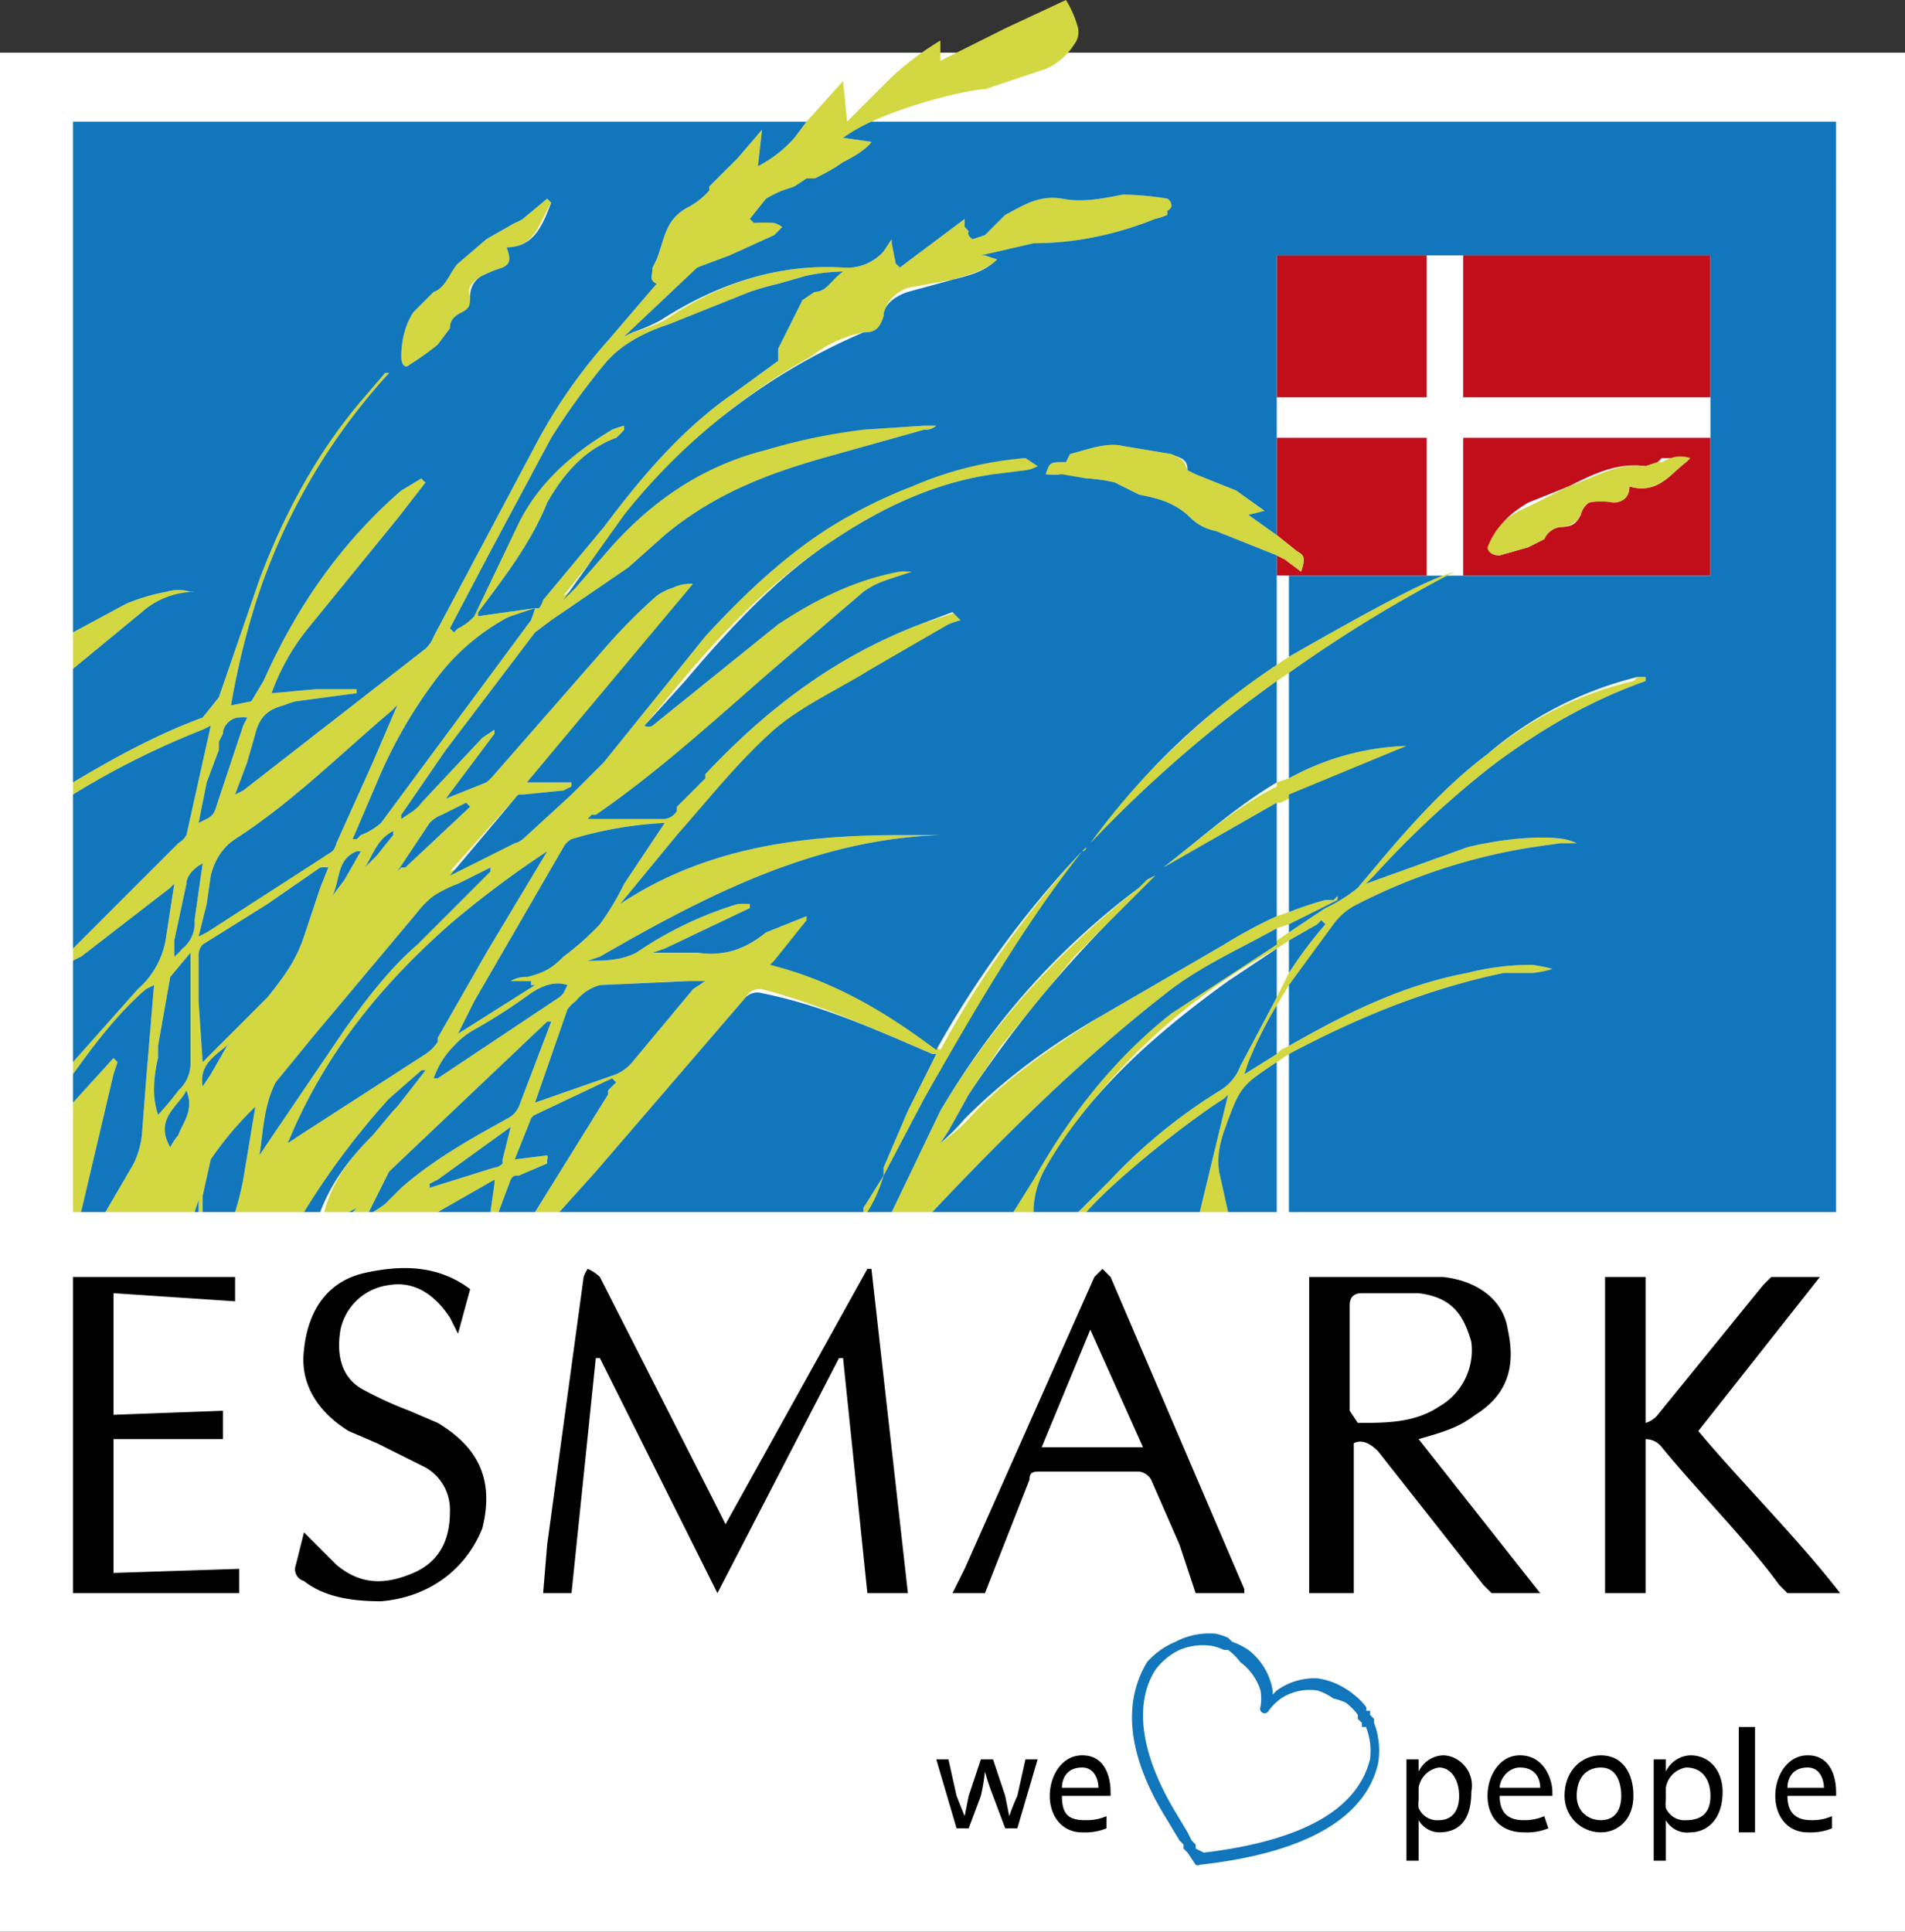
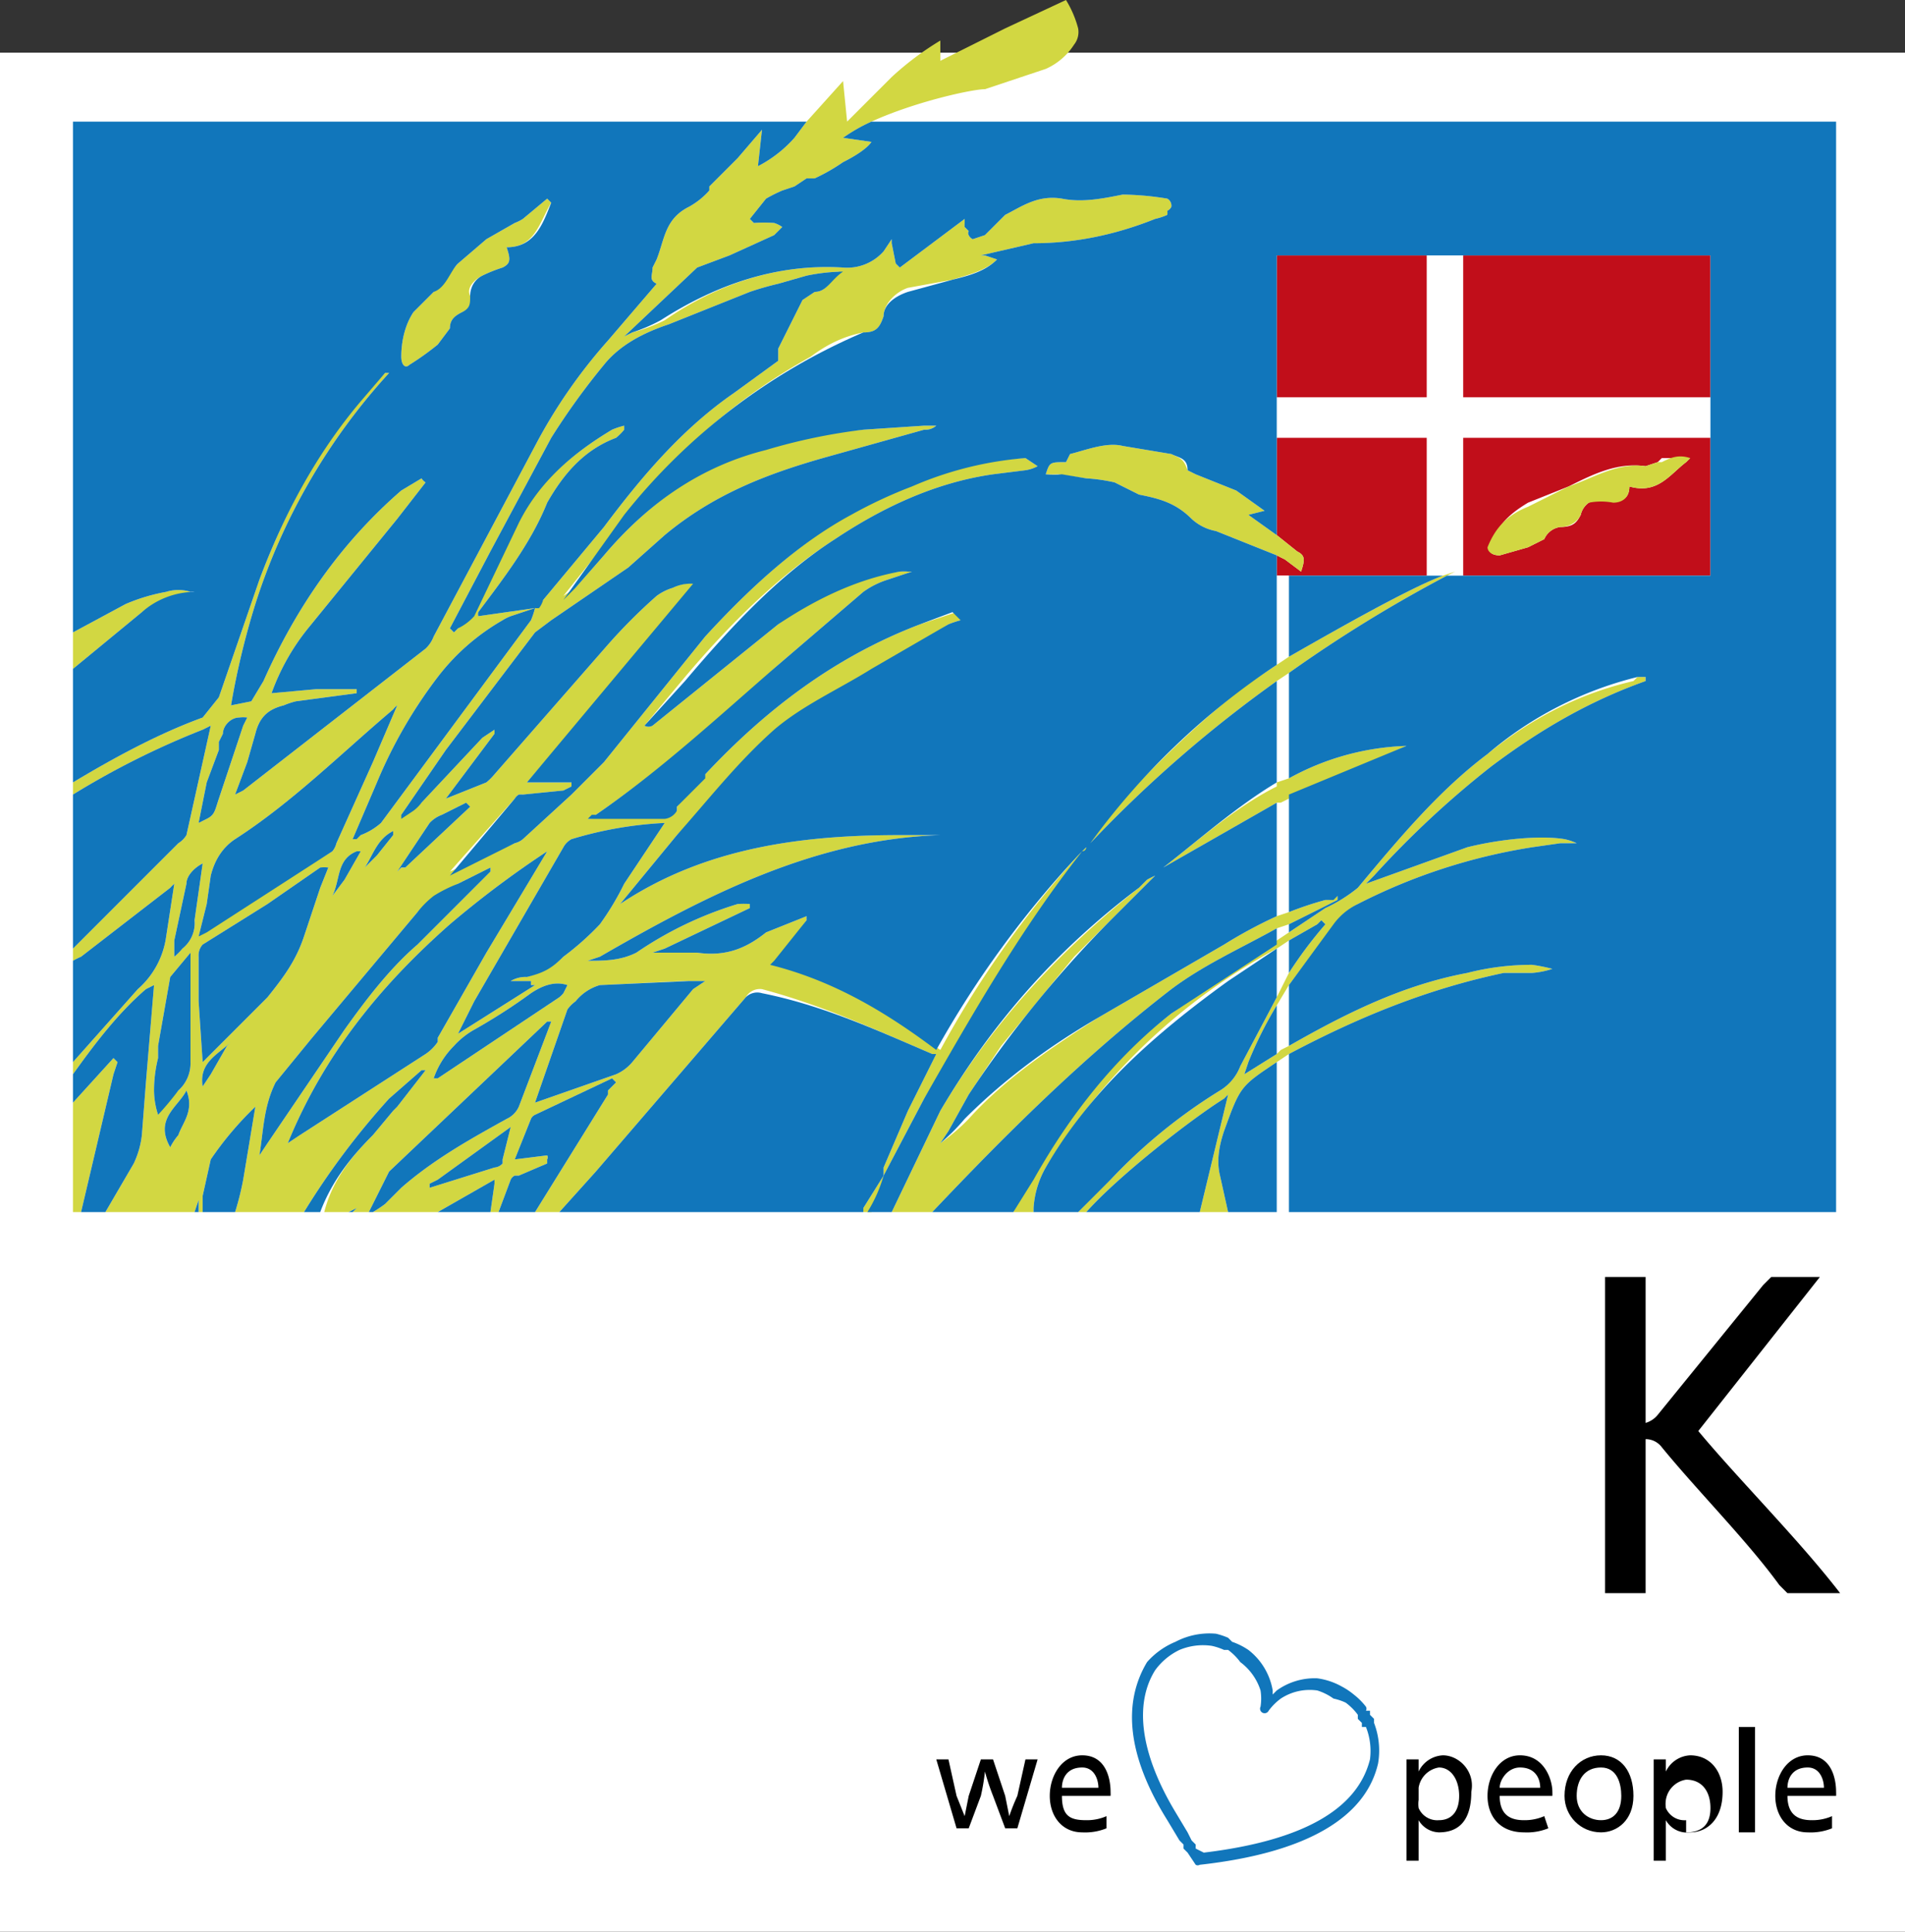
<svg xmlns="http://www.w3.org/2000/svg" id="Layer_1" data-name="Layer 1" viewBox="0 0 470 476.5">
  <rect x="0" y="0" width="470" height="476.5" fill="#333333" stroke="none" />
  <defs>
    <style>.cls-1{fill:#fff}.cls-2{fill:none}.cls-3{fill:#c10e1a}.cls-4{fill:#d2d742}.cls-5{fill:#1176bb}</style>
  </defs>
  <path class="cls-1" d="M0 13h470v464H0z" />
  <path class="cls-2" d="M75 403H34v-78h40v6l-30-1v30l27-1v6H44v33l31-1zm60-16c-4 10-13 17-25 18-7 0-14-1-19-5a3 3 0 01-2-4l2-8 8 8c6 5 12 5 19 2s9-9 9-15a12 12 0 00-6-11l-12-6-7-3c-8-5-12-12-11-21s6-16 15-18 18-2 26 4l-3 11-2-4c-4-6-9-9-15-8a14 14 0 00-12 10c-1 7 0 12 6 16a90 90 0 0011 5l7 3c10 6 14 14 11 26zm95 16l-6-58h-1l-30 58-29-58h-1l-6 58h-7l1-12 9-66a9 9 0 011-2 10 10 0 013 2l29 57 2 4 35-63h1l9 80zm37 58h-3l-3-8a59 59 0 01-2-6 50 50 0 01-1 6l-3 8h-3l-5-17h3l2 9 2 5 1-5 3-9h3l3 9 1 5a53 53 0 012-5l2-9h3zm3-86l-11 28h-8l3-6 32-72 2-2 2 2 33 77v1h-12l-4-12-7-16a4 4 0 00-3-2h-24c-2 0-3 0-3 2zm20 78h-12c0 5 2 6 6 6a12 12 0 005-1v3a14 14 0 01-6 1c-5 0-8-4-8-9s3-10 8-10c6 0 7 5 7 9a11 11 0 010 1zm65-8c-4 17-29 22-43 24l-1-1v-1l-1-1-1-1-1-2-3-5c-7-11-12-26-5-37a18 18 0 017-5 16 16 0 018-1 16 16 0 014 1 16 16 0 014 2 15 15 0 015 9 15 15 0 010 4 15 15 0 013-3 15 15 0 0110-2 16 16 0 015 1 16 16 0 016 5v1l1 1v1h1v1a17 17 0 011 9zm16 17a6 6 0 01-5-3v10h-3v-19-6h3v3a7 7 0 016-4c4 0 7 4 7 9 1 7-3 10-7 10zm11-61l-26-33c-2-2-4-3-6-2v37h-11v-78h33c9 0 15 6 16 13 2 8 0 16-8 21-4 3-7 4-14 6l30 38h-12l-2-2zm16 52h-12c0 5 3 6 6 6a12 12 0 005-1l1 3a14 14 0 01-6 1c-6 0-9-4-9-9s3-10 8-10c6 0 8 5 8 9a11 11 0 01-1 1zm12 9c-4 0-8-4-8-9 0-6 4-10 9-10s8 4 8 9c0 7-4 10-8 10zm23 0a6 6 0 01-6-3v10h-3v-19-6h3v3a7 7 0 016-4c5 0 8 4 8 9 0 7-4 10-8 10zm16-1h-3v-25h3zm20-8h-12c0 5 3 6 6 6a12 12 0 005-1v3a14 14 0 01-6 1c-5 0-8-4-8-9s3-10 8-10c6 0 7 5 7 9a11 11 0 010 1zm-12-50l-2-2c-8-11-20-23-29-34a5 5 0 00-4-2v38h-10v-78h10v36a6 6 0 003-2l26-32 2-2 12-1-30 38 35 41h-13z" transform="translate(-16 -10)" />
  <path d="M422 361l12 3 1-1-1-2z" transform="translate(-16 -10)" />
  <path d="M435 363l30-38h-12l-2 2-26 32a6 6 0 01-3 2v-36h-10v78h10v-38a5 5 0 014 2c9 11 21 23 29 34l2 2h13c-10-13-25-28-35-40z" transform="translate(-16 -10)" />
  <path d="M421 361h-2l1 4a6 6 0 012 0v-4z" transform="translate(-16 -10)" />
-   <path d="M421 361h1a5 5 0 01-1 0zM421 361h-2a7 7 0 002 0z" transform="translate(-16 -10)" />
  <path d="M405 351l1 1v-1h-1z" />
-   <path d="M44 365h27v-7l-27 1v-30l30 2v-6H34v78h41v-6l-31 1zM230 323l-35 63-2-4-29-57a10 10 0 00-3-2 9 9 0 00-1 2l-9 66-1 12h7l6-58h1l29 58 30-58h1l6 58h10l-9-80zM124 361l-7-3a90 90 0 01-11-5c-6-3-7-9-6-15a14 14 0 0112-11c6-1 11 2 15 8l2 4 3-11c-8-6-17-6-26-4s-14 9-15 19c-1 8 3 15 11 20l7 3 12 6a12 12 0 016 11c0 6-2 12-9 15s-13 3-19-2l-8-8-2 8a3 3 0 002 4c5 4 12 5 19 5 12-1 21-8 25-18 3-12-1-20-11-26zM300 375l7 16 4 12h12v-1l-33-77-2-2-2 2-32 72-3 6h8l11-28c0-2 1-2 3-2h24a4 4 0 013 2zm-27-8l12-29 13 29zM396 403l-30-38c7-2 10-3 14-6 8-5 10-12 8-21-1-7-7-12-16-13h-33v78h11v-37c2-1 4 0 6 2l26 33 2 2h12zm-45-42l-2-3v-13-13c0-2 1-3 3-3h14c8 1 11 5 13 12a16 16 0 01-8 16c-6 4-13 4-20 4z" transform="translate(-16 -10)" />
  <path class="cls-1" d="M334 242l-3 2v12l3-6zM382 108h-5V73h-9v35h-37v10h37v34h4l3-1-2 1h4v-34h61v-10z" transform="translate(-16 -10)" />
  <path class="cls-3" d="M315 63h37v35h-37z" />
  <path class="cls-3" d="M331 118v24l5 4c2 1 2 2 1 5l-4-3-2-1v5h37v-34z" transform="translate(-16 -10)" />
  <path class="cls-3" d="M365 63h-4v35h61V63h-57z" />
  <path class="cls-3" d="M382 118h-5v34h61v-34h-56m50 6c-4 3-7 8-14 6 0 3-2 4-4 3a16 16 0 00-6 1 5 5 0 00-2 3c-1 2-2 3-5 3a5 5 0 00-4 3l-4 2-7 2c-2 0-3-1-2-2 1-5 4-8 9-11l10-4c6-3 12-6 19-5l3-1 1-1h7l-1 1z" transform="translate(-16 -10)" />
  <path class="cls-1" d="M334 152h-3v22l3-2zM334 176l-3 2v26l3-2zM334 207l-2 1h-1v13h3zM331 272v37h3v-39l-3 2zM334 224h-3v12l3-1zM331 239v3l3-2v-2zM331 258v12l1-1 2-1v-15l-3 5z" transform="translate(-16 -10)" />
  <path class="cls-1" d="M315 212h3v2h-3z" />
  <path class="cls-4" d="M304 59a72 72 0 00-11-1c-5 1-10 2-15 1-6-1-10 2-14 4l-5 5-3 1a2 2 0 01-1-1 1 1 0 010-1l-1-1a4 4 0 010-1v-1l-16 12-1-1-1-5v-1l-2 3a12 12 0 01-10 4c-16-1-31 4-44 13a41 41 0 01-8 3l-2 1 18-17 8-3 11-5 2-2a7 7 0 00-2-1 35 35 0 00-5 0l-1-1 4-5a37 37 0 014-2l3-1 3-2h2a46 46 0 007-4c6-3 7-5 7-5l-7-1a41 41 0 017-4c11-5 25-8 28-8l15-5a16 16 0 007-6 5 5 0 001-4 26 26 0 00-3-7l-15 7-16 8v-5a74 74 0 00-12 9l-11 11-1-10-9 10-3 4a31 31 0 01-9 7l1-9-6 7-1 1-6 6v1a19 19 0 01-5 4c-6 3-6 8-8 13l-1 2c0 2-1 3 1 4l-12 14a130 130 0 00-18 26l-25 47a8 8 0 01-2 3l-45 35-2 1 3-8 2-7c1-4 3-6 7-7a20 20 0 013-1l15-2v-1H94l-11 1a55 55 0 019-16l22-27 7-9a3 3 0 01-1-1l-5 3c-15 13-26 29-34 47l-3 5-5 1a192 192 0 016-25 153 153 0 0133-57h-1l-7 7c-10 13-18 28-24 44l-10 29-4 5c-11 4-22 10-32 16v3a203 203 0 0132-16l2-1-6 27a6 6 0 01-2 2l-26 26v3a19 19 0 012-1l22-17a12 12 0 011-1l-2 13a21 21 0 01-7 13l-16 18v3c5-7 11-15 18-21l2-1-2 24-1 13a22 22 0 01-2 7l-7 12h22l1-3v3h1v-4l2-9a81 81 0 0111-13l-3 18a72 72 0 01-2 8h17a187 187 0 0121-28l8-7h1l-7 9-1 1-5 6c-5 5-10 11-12 19h-1 7l2-1-1 1h4l5-10 39-37h1l-8 21a6 6 0 01-3 3c-9 5-18 10-26 17l-4 4a33 33 0 01-3 2h16l14-8v1l-1 7h2l3-8a2 2 0 011-1h1l7-3v-1a1 1 0 000-1l-8 1 4-10a2 2 0 011-1l19-9 1 1-1 1-1 1v1l-18 29h6l9-10 37-43a4 4 0 014-2c15 4 28 10 42 16h1l-7 14-6 14v2l-5 8v1h2a35 35 0 003-9l10-19c13-21 24-42 40-61a1 1 0 000-1l-2 2a246 246 0 00-34 48c-13-9-26-17-41-21l1-1 7-10v-1l-10 4c-5 4-10 6-17 5h-11l3-1 21-10v-1a22 22 0 00-3 0 91 91 0 00-25 12c-4 2-8 2-12 2l3-1c26-15 53-29 84-30h-10c-24 0-48 3-69 17l14-17 25-26c7-6 15-10 23-14l19-12a25 25 0 013-1v-1l-1-1-9 3c-21 8-38 21-53 37l-7 8v1a4 4 0 01-3 1l-19 1 2-1c16-11 31-24 45-37l21-18a21 21 0 016-3l6-2h-1a13 13 0 00-2 0c-11 1-21 6-30 13l-31 25a2 2 0 01-2 0l10-12c11-13 23-25 37-34 12-8 25-14 39-16l8-1a9 9 0 003-1l-3-2a87 87 0 00-28 6 114 114 0 00-14 7c-14 8-26 19-37 31l-25 31-8 8-12 11a5 5 0 01-2 1l-16 7 16-18a3 3 0 011-1 6 6 0 011 0l10-1 2-1a6 6 0 000-1h-11l42-49a10 10 0 00-6 1 13 13 0 00-4 2 135 135 0 00-12 12l-28 32a15 15 0 01-2 2l-10 4 12-16v-1l-3 2-15 16a10 10 0 01-2 1l-3 2 11-16 22-29 4-3 19-13 9-8c12-10 25-15 39-19l25-7a4 4 0 003-1h-3l-15 1a143 143 0 00-24 4c-16 5-29 14-40 27l-7 8-3 2 16-20c12-16 27-29 45-39 4-3 8-5 13-6 3 0 4-1 5-4 0-3 3-6 6-7l11-2c3-1 8-2 11-5l-3-1a6 6 0 01-1 0l13-3c10 0 20-2 30-6a15 15 0 003-1 4 4 0 000-1 2 2 0 001-1 2 2 0 00-1-2zM140 296v1a3 3 0 01-2 1l-16 5v-1l2-1 18-13-2 8zm-66-79c14-9 26-21 39-32a5 5 0 011-1l-6 14-9 20a5 5 0 01-1 2l-31 19-2 2 2-8 1-7c1-4 3-7 6-9zm30 3a9 9 0 011 0l-4 7-3 4c2-4 1-9 6-11zm-37-17l3-8v-2l1-2c0-2 2-4 4-4a8 8 0 012 0l-1 2-6 18c-1 3-1 4-3 5l-2 1 2-10zm-7 87a15 15 0 00-2 3c-4-7 2-10 4-14 2 5-1 8-2 11zm3-34v16a9 9 0 01-3 7 55 55 0 00-5 6 20 20 0 01-1-6 33 33 0 011-8v-3l3-17 5-6v11zm1-19a8 8 0 01-3 7 14 14 0 01-2 2v-4l3-14c0-2 2-4 4-5l-2 14zm8 31l-4 7-2 3c-1-6 4-8 7-11l-1 1zm-4 2l-1 1a16 16 0 01-1 1l-1-15v-4-3-4a4 4 0 011-3l16-10 13-9a9 9 0 012 0l-2 5-4 12c-2 6-5 10-9 15l-14 14zm56 6h-1a21 21 0 015-8 20 20 0 015-4 140 140 0 0014-9c3-2 6-3 9-2l-1 2a7 7 0 01-1 1l-30 20zm40-23l21-1h5l-3 2-15 18a11 11 0 01-4 3l-20 7 8-23a9 9 0 012-2 12 12 0 016-4zm-7-36a95 95 0 0123-4l-10 15a68 68 0 01-6 10 69 69 0 01-9 8c-3 3-6 4-9 5a7 7 0 00-4 1h5v1h1l-19 12 4-8 22-38a5 5 0 012-2zm-6 3l-15 25-12 21v1a11 11 0 01-3 3l-31 20-3 2c9-22 23-39 40-54a246 246 0 0124-18zm-22 8l8-4v1l-18 18c-7 6-13 14-18 21l-19 28-2 3c1-6 1-12 4-18l9-11 26-31a23 23 0 015-4 34 34 0 015-3zm-23-4c2-3 3-7 7-9v1l-4 5zm16-11a8 8 0 013-2l6-3 1 1-16 15h-1l-1 1 8-12zm25-50l-37 50a16 16 0 01-5 3l-1 1h-1l6-14a117 117 0 0115-26 54 54 0 0116-14 11 11 0 012-1l6-2a21 21 0 01-1 3zm76-86c-2 2-3 5-6 5l-3 2-6 12v3l-11 8c-13 9-23 21-32 33l-15 18a6 6 0 01-1 1 4 4 0 01-1 1l-14 2a2 2 0 010-1c6-8 13-17 17-27 4-7 9-13 17-16a15 15 0 002-2v-1a20 20 0 00-3 1c-10 6-18 13-24 23l-10 22a13 13 0 01-4 4l-1 1-1-1 10-19 15-28a172 172 0 0113-18c4-5 10-8 16-10l20-8a74 74 0 017-2l7-2a47 47 0 019-1h-1zM60 157a20 20 0 013-1 10 10 0 00-6 0 46 46 0 00-10 3l-13 7v9l17-14a20 20 0 019-4z" transform="translate(-16 -10)" />
  <path class="cls-4" d="M45 272l-1-1-10 11v27h2l8-34 1-3zM341 238l1-1 1 1a104 104 0 00-9 12v3l12-16a16 16 0 015-4 143 143 0 0143-14l7-1h4a14 14 0 00-3-1c-6-1-16 0-24 2l-25 9 2-2a235 235 0 0129-27c12-9 24-16 38-21v-1h-2l-1 1c-13 3-25 9-36 18-12 9-22 21-32 33a38 38 0 01-8 5l-9 6v2l7-4zM387 250h7a21 21 0 005-1 41 41 0 00-5-1 64 64 0 00-16 2c-16 3-30 10-44 18v2c17-9 34-16 53-20zM318 289c4-11 4-11 13-17v-2l-8 5 1-3a97 97 0 017-14v-2l-9 17a12 12 0 01-5 6 132 132 0 00-27 22 227 227 0 00-8 8h2c8-9 26-23 34-28l1-1-7 29h7l-2-9c-1-4 0-8 1-11zM274 298a151 151 0 0157-54v-2l-26 18a132 132 0 00-39 49h5v-1a23 23 0 013-10zM331 270v2l3-2v-2l-2 1zM331 244l3-2v-2l-3 2zM331 256v2l3-5v-3l-3 6z" transform="translate(-16 -10)" />
  <path class="cls-4" d="M305 254c8-6 17-10 26-15v-3a116 116 0 00-13 7l-31 18c-11 7-23 15-32 25a49 49 0 01-7 6l2-3 5-9 8-12 9-11 9-11 10-10 10-10a26 26 0 00-2 1l-2 2c-19 15-36 33-49 55l-12 25h10c18-19 37-38 59-55zM340 235l6-3v-1h-1l-1 1h-1a85 85 0 00-9 3v3l6-3zM334 238v-3l-3 1v3zM324 137l4-1-7-5-10-4-2-1c-1-3-2-3-4-4l-12-2c-4-1-9 1-13 2l-1 2c-4 0-4 0-5 3a25 25 0 003 0l7 1a43 43 0 017 1l6 3c5 1 9 2 13 6a12 12 0 006 3l15 6v-5l-7-5zM337 151c1-3 1-4-1-5l-5-4v5l2 1 4 3zM426 124h-1l-3 1c-7-1-13 3-19 5l-10 5c-5 2-8 5-10 10 0 1 1 2 3 2l7-2 4-2a5 5 0 014-3c2 0 4-1 5-3a5 5 0 012-3 16 16 0 016 0c2 0 4-1 4-4 7 2 10-3 14-6l1-1c-3-1-5 0-7 1zM334 172v4a341 341 0 0139-24h-1c-8 3-24 12-38 20zM325 178c-13 9-38 34-40 40a315 315 0 0146-40v-4l-6 4zM372 152h1l2-1-3 1zM334 172l-3 2v4l3-2zM303 224l28-16v-4c-10 5-19 13-28 20zM363 194a64 64 0 00-29 8v5l29-13zM334 207v-5l-3 1v5h1l2-1zM117 100a68 68 0 007-5l3-4c0-2 1-3 3-4s3-2 2-4 1-4 3-5a36 36 0 015-2c2-1 2-2 1-5 7 0 8-6 11-11l-1-1-6 5a11 11 0 01-2 1l-7 4-7 6-6 7-5 5c-2 3-3 7-3 11 0 2 1 3 2 2z" transform="translate(-16 -10)" />
  <path class="cls-2" d="M432 446a6 6 0 00-5 5v3a7 7 0 000 2 5 5 0 005 3c4 0 6-2 6-6s-2-7-6-7zM391 446c-3 0-5 3-5 5h10c0-2-1-5-5-5zM411 446c-4 0-6 3-6 7s3 6 6 6 5-2 5-6c0-3-1-7-5-7zM371 446a6 6 0 00-5 5v3a7 7 0 000 2 5 5 0 005 3c3 0 5-2 5-6s-2-7-5-7zM283 446c-4 0-5 3-5 5h9c0-2-1-5-4-5zM462 446c-4 0-5 3-5 5h9c0-2-1-5-4-5z" transform="translate(-16 -10)" />
  <path d="M267 453a53 53 0 00-2 5l-1-5-3-9h-3l-3 9-1 5-2-5-2-9h-3l5 17h3l3-8a50 50 0 001-6 59 59 0 002 6l3 8h3l5-17h-3zM283 443c-5 0-8 5-8 10s3 9 8 9a14 14 0 006-1v-3a12 12 0 01-5 1c-4 0-6-1-6-6h12a11 11 0 000-1c0-3-1-9-7-9zm-5 8c0-2 1-5 5-5 3 0 4 3 4 5zM372 443a7 7 0 00-6 4v-3h-3v25h3v-10a6 6 0 005 3c5 0 8-3 8-10 1-5-3-9-7-9zm-1 16a5 5 0 01-5-3 7 7 0 010-2v-3a6 6 0 015-5c3 0 5 3 5 7s-2 6-5 6z" transform="translate(-16 -10)" />
-   <path class="cls-2" d="M391 446c-3 0-5 3-5 5h10c0-2-1-5-5-5z" transform="translate(-16 -10)" />
  <path d="M399 452c0-3-2-9-8-9-5 0-8 5-8 10s3 9 9 9a14 14 0 006-1l-1-3a12 12 0 01-5 1c-3 0-6-1-6-6h13a11 11 0 000-1zm-13-1c0-2 2-5 5-5 4 0 5 3 5 5z" transform="translate(-16 -10)" />
  <path class="cls-2" d="M411 446c-4 0-6 3-6 7s3 6 6 6 5-2 5-6c0-3-1-7-5-7z" transform="translate(-16 -10)" />
  <path d="M411 443c-5 0-9 4-9 10 0 5 4 9 9 9 4 0 8-3 8-9s-3-10-8-10zm0 16c-3 0-6-2-6-6s2-7 6-7 5 4 5 7c0 4-2 6-5 6z" transform="translate(-16 -10)" />
  <path class="cls-2" d="M432 446a6 6 0 00-5 5v3a7 7 0 000 2 5 5 0 005 3c4 0 6-2 6-6s-2-7-6-7z" transform="translate(-16 -10)" />
-   <path d="M433 443a7 7 0 00-6 4v-3h-3v25h3v-10a6 6 0 006 3c4 0 8-3 8-10 0-5-3-9-8-9zm-1 16a5 5 0 01-5-3 7 7 0 010-2v-3a6 6 0 015-5c4 0 6 3 6 7s-2 6-6 6z" transform="translate(-16 -10)" />
+   <path d="M433 443a7 7 0 00-6 4v-3h-3v25h3v-10a6 6 0 006 3c4 0 8-3 8-10 0-5-3-9-8-9zm-1 16a5 5 0 01-5-3 7 7 0 010-2a6 6 0 015-5c4 0 6 3 6 7s-2 6-6 6z" transform="translate(-16 -10)" />
  <path d="M429 426h4v26h-4z" />
  <path d="M469 452c0-3-1-9-7-9-5 0-8 5-8 10s3 9 8 9a14 14 0 006-1v-3a12 12 0 01-5 1c-3 0-6-1-6-6h12a11 11 0 000-1zm-12-1c0-2 1-5 5-5 3 0 4 3 4 5z" transform="translate(-16 -10)" />
  <path class="cls-2" d="M354 435l-1-1v-1h-1v-1a16 16 0 00-6-5 16 16 0 00-5-1 15 15 0 00-10 2 15 15 0 00-3 3 15 15 0 000-4 15 15 0 00-5-9 16 16 0 00-4-2 16 16 0 00-3-1 16 16 0 00-9 1 18 18 0 00-7 5c-7 11-2 26 5 37l3 5 1 2 1 1 1 1v1l1 1c15-2 39-7 43-24a17 17 0 00-1-9v-1z" transform="translate(-16 -10)" />
  <path class="cls-5" d="M294 40h-63a41 41 0 00-7 4l7 1s-1 2-7 5a46 46 0 01-7 4h-2l-3 2-3 1a37 37 0 00-4 2l-4 5 1 1a35 35 0 015 0 7 7 0 012 1l-2 2-11 5-8 3-18 17 2-1a41 41 0 007-3c14-9 29-14 45-13a12 12 0 0010-4l2-3v1l1 5 1 1 16-12v1a4 4 0 000 1l1 1a1 1 0 000 1 2 2 0 001 1l3-1 5-5c4-2 8-5 14-4 5 1 10 0 15-1a72 72 0 0111 1 2 2 0 011 2 2 2 0 01-1 1 4 4 0 010 1 15 15 0 01-3 1c-10 4-20 6-30 6l-13 3a6 6 0 001 0l3 1c-3 3-7 4-11 5l-11 3c-3 1-6 3-6 6-1 3-2 4-5 4a151 151 0 00-59 45l-15 21 3-3 7-8c11-13 24-22 40-26a143 143 0 0124-5l15-1h3a4 4 0 01-3 1l-25 7c-14 4-27 9-39 19l-9 8-19 13-4 3-22 29-11 16v1l3-2a10 10 0 002-2l15-16 3-2v1l-12 16 10-4a15 15 0 002-2l28-32a135 135 0 0112-12 13 13 0 014-2 10 10 0 015-1l-41 49h11v1l-2 1-10 1a6 6 0 00-1 0 3 3 0 00-1 1l-16 19 16-8a5 5 0 002-1l12-11 8-8 25-31c11-12 23-23 36-30a114 114 0 0115-7 87 87 0 0128-7l3 2a9 9 0 01-3 1l-8 1c-14 2-27 8-39 16-14 9-26 22-37 35l-10 11a2 2 0 002 0l31-25c9-6 19-11 30-13a13 13 0 012 0h1l-6 2a21 21 0 00-6 3l-21 18c-15 13-29 26-45 37h-1l-1 1h19a4 4 0 003-2v-1l7-7v-1c15-16 32-29 53-37l8-3 1 1 1 1a25 25 0 00-3 1l-19 11c-8 5-17 9-24 15-9 8-16 17-24 26l-14 17c21-14 45-17 69-17h10c-31 1-58 15-84 30l-3 1c4 0 8 0 12-2a91 91 0 0125-12 22 22 0 013 0v1l-21 10-3 1h11c7 1 12-1 17-5l10-4a6 6 0 000 1l-8 10-1 1c16 4 29 12 41 21a246 246 0 0135-48l2-2a1 1 0 01-1 1c-15 19-27 40-39 61l-10 19a35 35 0 01-4 9h6l12-25c13-22 29-40 49-55l2-2a26 26 0 012-1l-10 10a285 285 0 00-36 44l-5 9-2 3a49 49 0 006-6c10-10 21-18 33-25l31-18a116 116 0 0113-7v-28l-28 16c9-7 18-15 28-21v-25a315 315 0 00-46 40 179 179 0 0146-44v-27l-15-6a12 12 0 01-6-3c-4-4-8-5-13-6l-6-3a43 43 0 00-7-1l-6-1a23 23 0 01-4 0c1-3 1-3 5-3l1-2c4-1 9-3 13-2l12 2c2 1 4 1 4 4l2 1 10 4 7 5-4 1 7 5V73h107v79h-65a341 341 0 00-39 24v26a64 64 0 0129-8l-29 12v29a85 85 0 019-3h2l1-1v1a3969 3969 0 01-12 6v2l9-6a38 38 0 008-5c10-12 20-24 32-33a90 90 0 0137-19h2v1c-14 5-26 12-38 21a235 235 0 00-29 27l-2 2 25-9c8-2 18-3 24-2a14 14 0 013 1h-4l-7 1a143 143 0 00-43 14 16 16 0 00-6 5l-11 15v15c14-8 28-15 44-18a64 64 0 0116-2 41 41 0 015 1 21 21 0 01-5 1h-7c-19 4-36 11-53 20v39h-3v-37c-9 6-9 6-13 17-1 3-2 7-1 11l2 9h150V40zM57 241l2-13a12 12 0 00-1 1l-22 17a19 19 0 00-2 1v25l16-18a21 21 0 007-13z" transform="translate(-16 -10)" />
  <path class="cls-5" d="M116 224l16-15-1-1-6 3a8 8 0 00-3 2l-8 12 1-1h1zM140 297v-1l2-8-18 13-2 1v1l16-5a3 3 0 002-1zM62 279c-2 4-8 7-4 14a15 15 0 012-3c1-3 4-6 2-11zM319 280l-1 1c-8 5-26 19-34 28h28l7-29zM72 268l1-1c-3 3-8 5-7 11l2-3 4-7zM341 238l-7 4v8a104 104 0 019-12l-1-1zM290 301a132 132 0 0127-22 12 12 0 005-6l9-17v-12l-12 8c-18 13-34 27-45 46a23 23 0 00-3 10v1h11l2-2 6-6zM62 216l6-27-2 1a202 202 0 00-32 16v38l26-26a6 6 0 002-2zM168 275a11 11 0 004-3l15-18 3-2h-4l-22 1a12 12 0 00-6 4 9 9 0 00-2 2l-8 23 20-7zM119 243l18-18v-1l-8 4a34 34 0 00-6 3 23 23 0 00-4 4l-26 31-9 11c-3 6-3 12-4 18l2-3 19-28c5-7 11-15 18-21zM66 272a16 16 0 001-1l1-1 14-14c4-5 7-9 9-15l4-12 2-5a9 9 0 00-2 0l-13 9-16 10a4 4 0 00-1 3v11l1 15zM105 220a9 9 0 00-1 0c-5 2-4 7-6 11l3-4z" transform="translate(-16 -10)" />
  <path class="cls-5" d="M124 267v-1l12-21 15-25a246 246 0 00-24 18c-17 15-31 32-40 54l3-2 31-20a11 11 0 003-3zM170 228l10-15a95 95 0 00-23 4 5 5 0 00-2 2l-22 38-4 8 19-12h-1v-1h-5a7 7 0 014-1c4-1 6-2 9-5a69 69 0 009-8 68 68 0 006-10zM156 253c-3-1-6 0-9 2a140 140 0 01-14 9 20 20 0 00-5 4 21 21 0 00-5 8h1l30-20a7 7 0 001-1l1-2zM214 84l3-2c3 0 4-3 7-5a47 47 0 00-9 1l-7 2a74 74 0 00-7 2l-20 8c-6 2-12 5-16 10a173 173 0 00-13 18l-15 28-10 19 1 1 1-1a13 13 0 004-3l11-23c5-10 13-17 23-23a20 20 0 013-1v1a15 15 0 01-2 2c-8 3-13 9-17 16-4 10-11 19-17 27a2 2 0 000 1l14-2a4 4 0 001 0 6 6 0 001-2l15-18c9-12 19-24 32-33l11-8v-3l6-12zM66 305v4h8a71 71 0 002-8l3-18a81 81 0 00-11 13l-2 9zM63 245l-5 6-3 17v3a33 33 0 00-1 8 20 20 0 001 6 79 79 0 005-6 9 9 0 003-7v-16-11zM334 152v20c14-8 30-17 38-20h-38z" transform="translate(-16 -10)" />
  <path class="cls-5" d="M70 182l10-29c6-16 14-31 25-44l6-7h1a153 153 0 00-33 57 192 192 0 00-6 25l5-1 3-5c8-18 19-34 34-47l5-3a3 3 0 001 1l-7 9-22 27a55 55 0 00-9 16l11-1h10v1l-15 2a20 20 0 00-3 1c-4 1-6 3-7 7l-2 7-3 8 2-1 45-35a8 8 0 002-3l25-47a130 130 0 0118-26l12-14c-2-1-1-2-1-4l1-2c2-5 2-10 8-13a19 19 0 005-4v-1l6-6 1-1 6-7-1 9a31 31 0 009-7l3-4H34v126l13-7a46 46 0 0110-3 10 10 0 016 0 3 3 0 011 0 20 20 0 00-13 5l-17 14v28c10-6 21-12 32-16l4-5zm71-111c1 3 1 4-1 5a36 36 0 00-5 2c-2 1-3 3-3 5s0 3-2 4-3 2-3 4l-3 4a68 68 0 01-7 5c-1 1-2 0-2-2 0-4 1-8 3-11l5-5c3-1 4-5 6-7l7-6 7-4a11 11 0 002-1l6-5 1 1c-2 5-4 11-11 11zM331 270v-12a97 97 0 00-7 14l-1 3 8-5zM305 260l26-17v-4c-9 5-18 9-26 15-22 17-41 36-59 55h20l5-8c9-16 20-30 34-41zM62 228l-3 14v4a14 14 0 002-2 8 8 0 003-7l2-14c-2 1-4 3-4 5zM54 253l-2 1c-7 6-13 14-18 21v7l10-11 1 1-1 3-8 34h6l7-12a22 22 0 002-7l1-13 2-24zM106 224l3-3 4-5v-1c-4 2-5 6-7 9z" transform="translate(-16 -10)" />
  <path class="cls-5" d="M67 212c2-1 2-2 3-5l6-18 1-2a8 8 0 00-2 0c-2 0-4 2-4 4l-1 2v2l-3 8-2 10 2-1zM65 306l-1 3h1v-3zM148 160l-6 2a11 11 0 00-2 1 54 54 0 00-16 14 117 117 0 00-15 26l-6 14h1l1-1a16 16 0 005-3l37-50a21 21 0 001-3zM144 283l8-21h-1l-39 37-5 10h1a33 33 0 003-2l4-4c8-7 17-12 26-17a6 6 0 003-3zM124 309h13l1-7v-1l-14 8zM166 279l1-1 1-1-1-1-19 9a2 2 0 00-1 1l-4 10 8-1a1 1 0 010 1v1l-7 3h-1a2 2 0 00-1 1l-3 8h9l18-29v-1zM103 309l1-1-2 1zM113 284l1-1 7-9h-1l-8 7a187 187 0 00-21 28h4c3-8 8-14 13-19l5-6zM234 300v-2l6-14 7-14h-1c-14-6-27-12-42-15a4 4 0 00-4 1l-37 43-9 10h75v-1l5-8zM99 218l9-20 6-14a5 5 0 00-1 1c-13 11-25 23-39 32-3 2-5 5-6 9l-1 7-2 8 2-1 31-20a5 5 0 001-2zM355 435v-1l-1-1v-1h-1a1 1 0 000-1 17 17 0 00-3-3 17 17 0 00-3-2 17 17 0 00-6-2 16 16 0 00-10 3l-1 1v-1a16 16 0 00-6-10 17 17 0 00-4-2l-1-1a18 18 0 00-3-1 18 18 0 00-10 2 19 19 0 00-7 5c-6 10-5 23 5 39l3 5 1 1v1l1 1 2 3a1 1 0 001 0c27-3 41-12 44-25a19 19 0 00-1-10zm-1 9c-3 12-16 20-41 23l-2-1v-1l-1-1-1-2-3-5c-9-15-10-27-5-35a16 16 0 016-5 15 15 0 018-1 15 15 0 013 1h1a14 14 0 013 3 14 14 0 015 7 13 13 0 010 4 1 1 0 002 1 14 14 0 013-3 13 13 0 019-2 14 14 0 014 2 14 14 0 013 1 14 14 0 013 3v1l1 1v1l2-1-2 1h1a16 16 0 011 8z" transform="translate(-16 -10)" />
</svg>